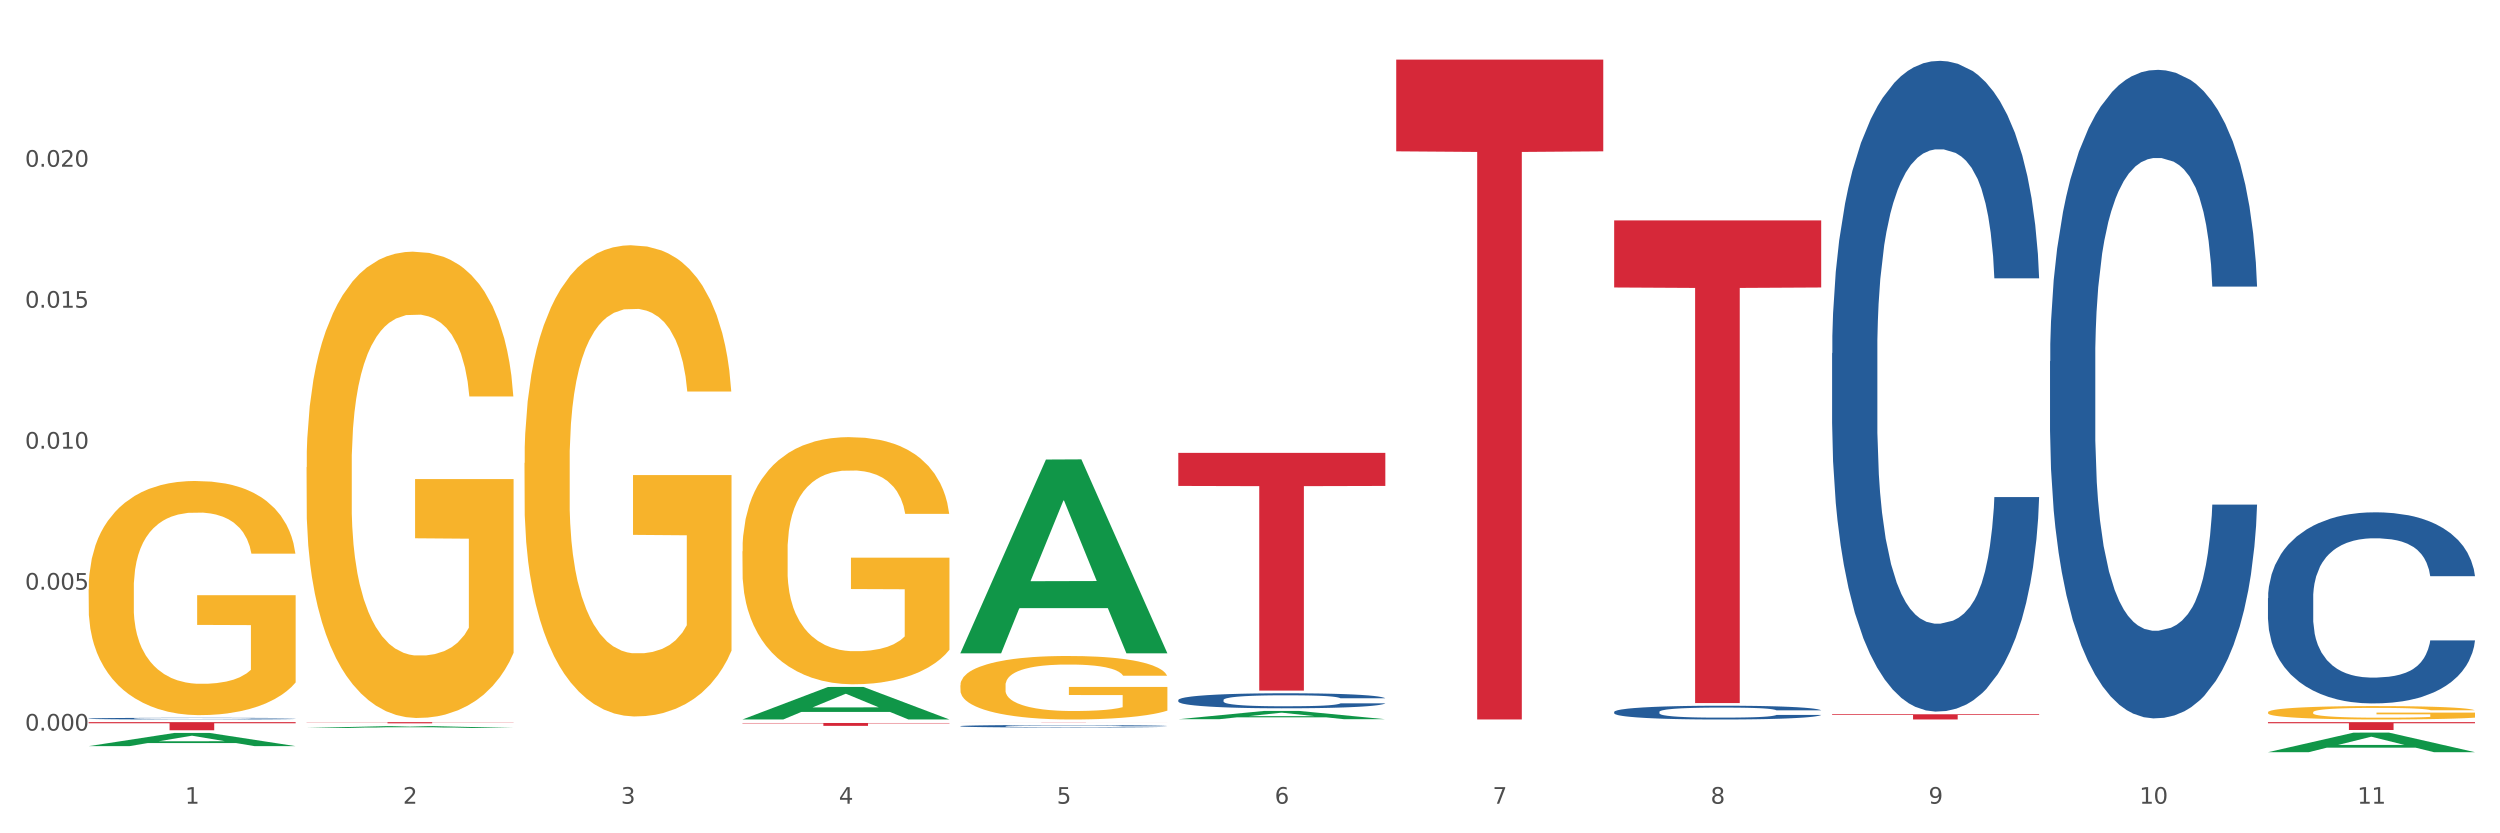
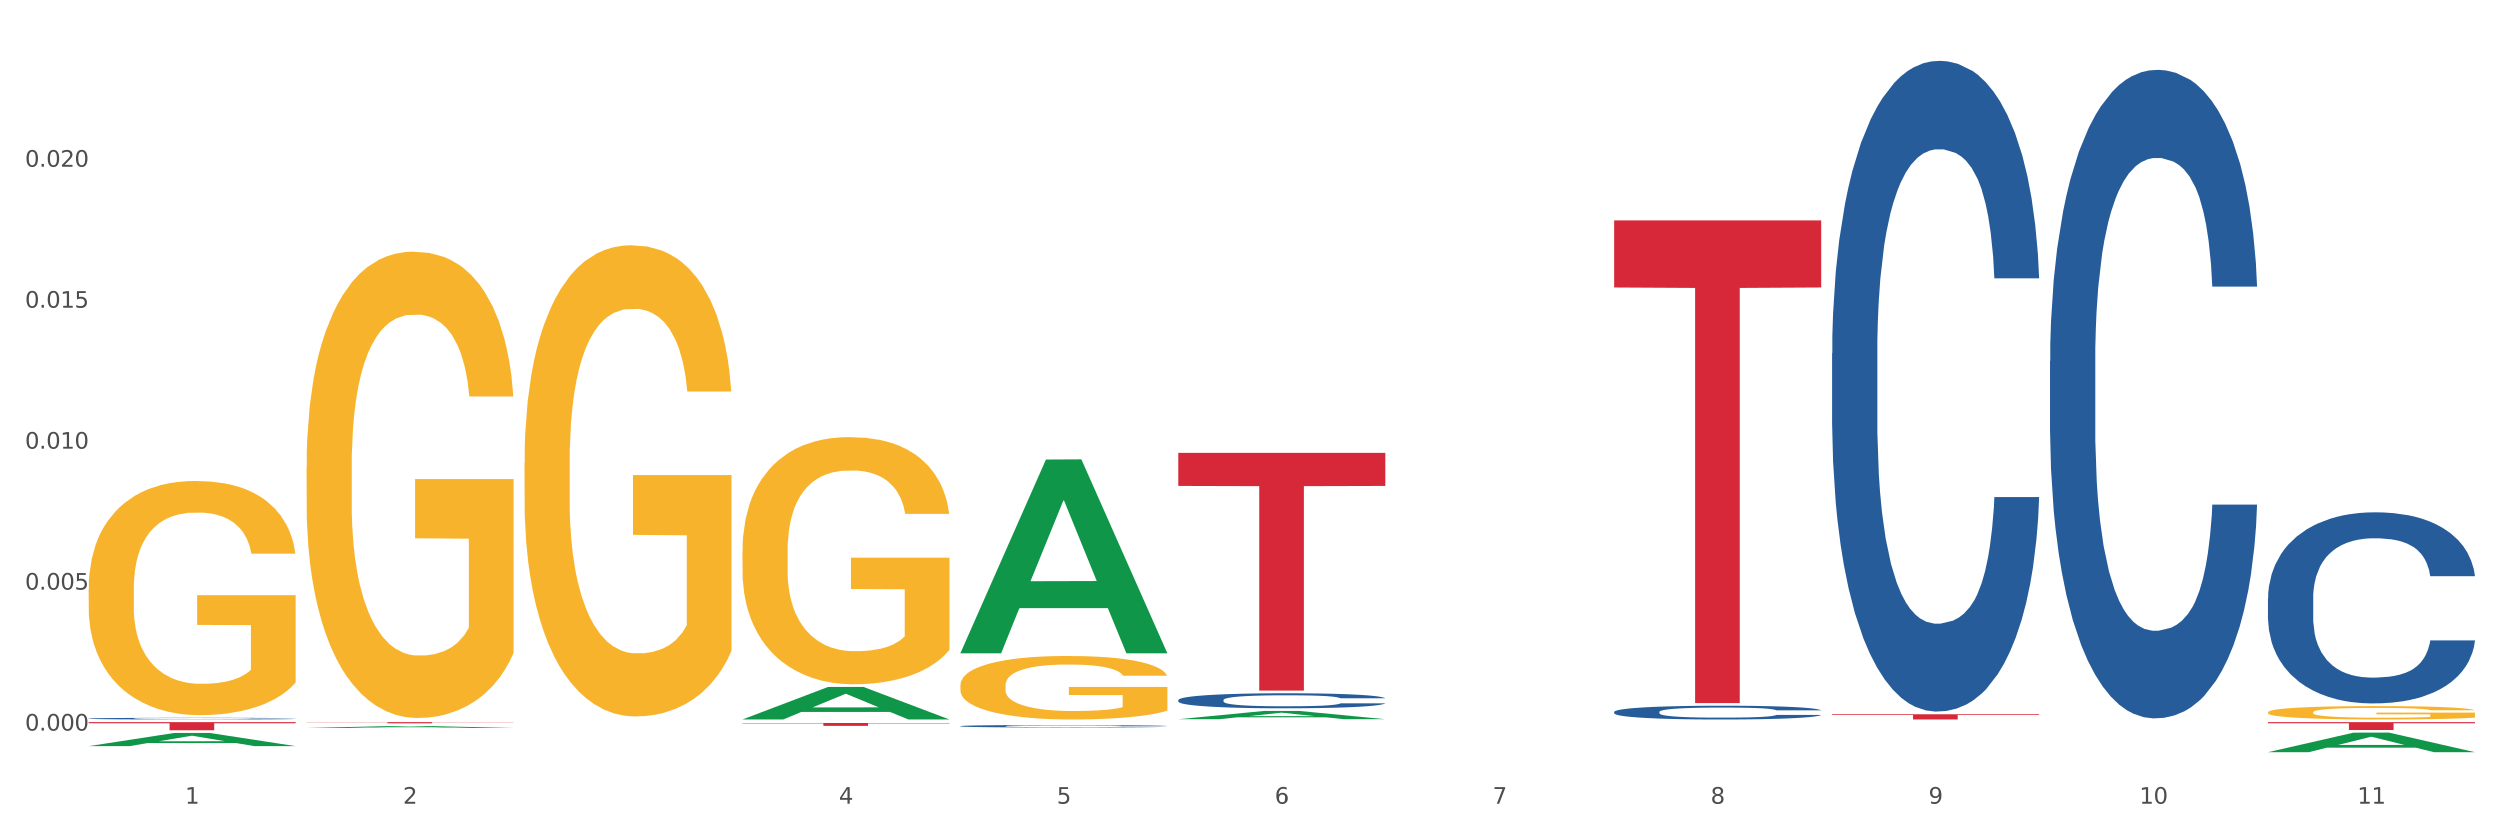
<svg xmlns="http://www.w3.org/2000/svg" xmlns:xlink="http://www.w3.org/1999/xlink" width="1080pt" height="360pt" viewBox="0 0 1080 360" version="1.1">
  <rect x="0" y="0" width="1080" height="360" fill="#333333" stroke="none" />
  <defs>
    <style type="text/css">*{stroke-linejoin: round; stroke-linecap: butt}</style>
  </defs>
  <g id="figure_1">
    <g id="patch_1">
      <path d="M 0 360  L 1080 360  L 1080 0  L 0 0  z " style="fill: #ffffff; stroke: #ffffff; stroke-linejoin: miter" />
    </g>
    <g id="axes_1">
      <g id="matplotlib.axis_1">
        <g id="xtick_1">
          <g id="text_1">
            <g style="fill: #4d4d4d" transform="translate(79.949 347.204) scale(0.096 -0.096)">
              <defs>
                <path id="DejaVuSans-31" d="M 794 531  L 1825 531  L 1825 4091  L 703 3866  L 703 4441  L 1819 4666  L 2450 4666  L 2450 531  L 3481 531  L 3481 0  L 794 0  L 794 531  z " transform="scale(0.016)" />
              </defs>
              <use xlink:href="#DejaVuSans-31" />
            </g>
          </g>
        </g>
        <g id="xtick_2">
          <g id="text_2">
            <g style="fill: #4d4d4d" transform="translate(174.097 347.204) scale(0.096 -0.096)">
              <defs>
                <path id="DejaVuSans-32" d="M 1228 531  L 3431 531  L 3431 0  L 469 0  L 469 531  Q 828 903 1448 1529  Q 2069 2156 2228 2338  Q 2531 2678 2651 2914  Q 2772 3150 2772 3378  Q 2772 3750 2511 3984  Q 2250 4219 1831 4219  Q 1534 4219 1204 4116  Q 875 4013 500 3803  L 500 4441  Q 881 4594 1212 4672  Q 1544 4750 1819 4750  Q 2544 4750 2975 4387  Q 3406 4025 3406 3419  Q 3406 3131 3298 2873  Q 3191 2616 2906 2266  Q 2828 2175 2409 1742  Q 1991 1309 1228 531  z " transform="scale(0.016)" />
              </defs>
              <use xlink:href="#DejaVuSans-32" />
            </g>
          </g>
        </g>
        <g id="xtick_3">
          <g id="text_3">
            <g style="fill: #4d4d4d" transform="translate(268.244 347.204) scale(0.096 -0.096)">
              <defs>
-                 <path id="DejaVuSans-33" d="M 2597 2516  Q 3050 2419 3304 2112  Q 3559 1806 3559 1356  Q 3559 666 3084 287  Q 2609 -91 1734 -91  Q 1441 -91 1130 -33  Q 819 25 488 141  L 488 750  Q 750 597 1062 519  Q 1375 441 1716 441  Q 2309 441 2620 675  Q 2931 909 2931 1356  Q 2931 1769 2642 2001  Q 2353 2234 1838 2234  L 1294 2234  L 1294 2753  L 1863 2753  Q 2328 2753 2575 2939  Q 2822 3125 2822 3475  Q 2822 3834 2567 4026  Q 2313 4219 1838 4219  Q 1578 4219 1281 4162  Q 984 4106 628 3988  L 628 4550  Q 988 4650 1302 4700  Q 1616 4750 1894 4750  Q 2613 4750 3031 4423  Q 3450 4097 3450 3541  Q 3450 3153 3228 2886  Q 3006 2619 2597 2516  z " transform="scale(0.016)" />
-               </defs>
+                 </defs>
              <use xlink:href="#DejaVuSans-33" />
            </g>
          </g>
        </g>
        <g id="xtick_4">
          <g id="text_4">
            <g style="fill: #4d4d4d" transform="translate(362.392 347.204) scale(0.096 -0.096)">
              <defs>
                <path id="DejaVuSans-34" d="M 2419 4116  L 825 1625  L 2419 1625  L 2419 4116  z M 2253 4666  L 3047 4666  L 3047 1625  L 3713 1625  L 3713 1100  L 3047 1100  L 3047 0  L 2419 0  L 2419 1100  L 313 1100  L 313 1709  L 2253 4666  z " transform="scale(0.016)" />
              </defs>
              <use xlink:href="#DejaVuSans-34" />
            </g>
          </g>
        </g>
        <g id="xtick_5">
          <g id="text_5">
            <g style="fill: #4d4d4d" transform="translate(456.54 347.204) scale(0.096 -0.096)">
              <defs>
                <path id="DejaVuSans-35" d="M 691 4666  L 3169 4666  L 3169 4134  L 1269 4134  L 1269 2991  Q 1406 3038 1543 3061  Q 1681 3084 1819 3084  Q 2600 3084 3056 2656  Q 3513 2228 3513 1497  Q 3513 744 3044 326  Q 2575 -91 1722 -91  Q 1428 -91 1123 -41  Q 819 9 494 109  L 494 744  Q 775 591 1075 516  Q 1375 441 1709 441  Q 2250 441 2565 725  Q 2881 1009 2881 1497  Q 2881 1984 2565 2268  Q 2250 2553 1709 2553  Q 1456 2553 1204 2497  Q 953 2441 691 2322  L 691 4666  z " transform="scale(0.016)" />
              </defs>
              <use xlink:href="#DejaVuSans-35" />
            </g>
          </g>
        </g>
        <g id="xtick_6">
          <g id="text_6">
            <g style="fill: #4d4d4d" transform="translate(550.688 347.204) scale(0.096 -0.096)">
              <defs>
-                 <path id="DejaVuSans-36" d="M 2113 2584  Q 1688 2584 1439 2293  Q 1191 2003 1191 1497  Q 1191 994 1439 701  Q 1688 409 2113 409  Q 2538 409 2786 701  Q 3034 994 3034 1497  Q 3034 2003 2786 2293  Q 2538 2584 2113 2584  z M 3366 4563  L 3366 3988  Q 3128 4100 2886 4159  Q 2644 4219 2406 4219  Q 1781 4219 1451 3797  Q 1122 3375 1075 2522  Q 1259 2794 1537 2939  Q 1816 3084 2150 3084  Q 2853 3084 3261 2657  Q 3669 2231 3669 1497  Q 3669 778 3244 343  Q 2819 -91 2113 -91  Q 1303 -91 875 529  Q 447 1150 447 2328  Q 447 3434 972 4092  Q 1497 4750 2381 4750  Q 2619 4750 2861 4703  Q 3103 4656 3366 4563  z " transform="scale(0.016)" />
+                 <path id="DejaVuSans-36" d="M 2113 2584  Q 1688 2584 1439 2293  Q 1191 2003 1191 1497  Q 1191 994 1439 701  Q 1688 409 2113 409  Q 2538 409 2786 701  Q 3034 2003 2786 2293  Q 2538 2584 2113 2584  z M 3366 4563  L 3366 3988  Q 3128 4100 2886 4159  Q 2644 4219 2406 4219  Q 1781 4219 1451 3797  Q 1122 3375 1075 2522  Q 1259 2794 1537 2939  Q 1816 3084 2150 3084  Q 2853 3084 3261 2657  Q 3669 2231 3669 1497  Q 3669 778 3244 343  Q 2819 -91 2113 -91  Q 1303 -91 875 529  Q 447 1150 447 2328  Q 447 3434 972 4092  Q 1497 4750 2381 4750  Q 2619 4750 2861 4703  Q 3103 4656 3366 4563  z " transform="scale(0.016)" />
              </defs>
              <use xlink:href="#DejaVuSans-36" />
            </g>
          </g>
        </g>
        <g id="xtick_7">
          <g id="text_7">
            <g style="fill: #4d4d4d" transform="translate(644.835 347.204) scale(0.096 -0.096)">
              <defs>
                <path id="DejaVuSans-37" d="M 525 4666  L 3525 4666  L 3525 4397  L 1831 0  L 1172 0  L 2766 4134  L 525 4134  L 525 4666  z " transform="scale(0.016)" />
              </defs>
              <use xlink:href="#DejaVuSans-37" />
            </g>
          </g>
        </g>
        <g id="xtick_8">
          <g id="text_8">
            <g style="fill: #4d4d4d" transform="translate(738.983 347.204) scale(0.096 -0.096)">
              <defs>
                <path id="DejaVuSans-38" d="M 2034 2216  Q 1584 2216 1326 1975  Q 1069 1734 1069 1313  Q 1069 891 1326 650  Q 1584 409 2034 409  Q 2484 409 2743 651  Q 3003 894 3003 1313  Q 3003 1734 2745 1975  Q 2488 2216 2034 2216  z M 1403 2484  Q 997 2584 770 2862  Q 544 3141 544 3541  Q 544 4100 942 4425  Q 1341 4750 2034 4750  Q 2731 4750 3128 4425  Q 3525 4100 3525 3541  Q 3525 3141 3298 2862  Q 3072 2584 2669 2484  Q 3125 2378 3379 2068  Q 3634 1759 3634 1313  Q 3634 634 3220 271  Q 2806 -91 2034 -91  Q 1263 -91 848 271  Q 434 634 434 1313  Q 434 1759 690 2068  Q 947 2378 1403 2484  z M 1172 3481  Q 1172 3119 1398 2916  Q 1625 2713 2034 2713  Q 2441 2713 2670 2916  Q 2900 3119 2900 3481  Q 2900 3844 2670 4047  Q 2441 4250 2034 4250  Q 1625 4250 1398 4047  Q 1172 3844 1172 3481  z " transform="scale(0.016)" />
              </defs>
              <use xlink:href="#DejaVuSans-38" />
            </g>
          </g>
        </g>
        <g id="xtick_9">
          <g id="text_9">
            <g style="fill: #4d4d4d" transform="translate(833.131 347.204) scale(0.096 -0.096)">
              <defs>
                <path id="DejaVuSans-39" d="M 703 97  L 703 672  Q 941 559 1184 500  Q 1428 441 1663 441  Q 2288 441 2617 861  Q 2947 1281 2994 2138  Q 2813 1869 2534 1725  Q 2256 1581 1919 1581  Q 1219 1581 811 2004  Q 403 2428 403 3163  Q 403 3881 828 4315  Q 1253 4750 1959 4750  Q 2769 4750 3195 4129  Q 3622 3509 3622 2328  Q 3622 1225 3098 567  Q 2575 -91 1691 -91  Q 1453 -91 1209 -44  Q 966 3 703 97  z M 1959 2075  Q 2384 2075 2632 2365  Q 2881 2656 2881 3163  Q 2881 3666 2632 3958  Q 2384 4250 1959 4250  Q 1534 4250 1286 3958  Q 1038 3666 1038 3163  Q 1038 2656 1286 2365  Q 1534 2075 1959 2075  z " transform="scale(0.016)" />
              </defs>
              <use xlink:href="#DejaVuSans-39" />
            </g>
          </g>
        </g>
        <g id="xtick_10">
          <g id="text_10">
            <g style="fill: #4d4d4d" transform="translate(924.224 347.204) scale(0.096 -0.096)">
              <defs>
                <path id="DejaVuSans-30" d="M 2034 4250  Q 1547 4250 1301 3770  Q 1056 3291 1056 2328  Q 1056 1369 1301 889  Q 1547 409 2034 409  Q 2525 409 2770 889  Q 3016 1369 3016 2328  Q 3016 3291 2770 3770  Q 2525 4250 2034 4250  z M 2034 4750  Q 2819 4750 3233 4129  Q 3647 3509 3647 2328  Q 3647 1150 3233 529  Q 2819 -91 2034 -91  Q 1250 -91 836 529  Q 422 1150 422 2328  Q 422 3509 836 4129  Q 1250 4750 2034 4750  z " transform="scale(0.016)" />
              </defs>
              <use xlink:href="#DejaVuSans-31" />
              <use xlink:href="#DejaVuSans-30" transform="translate(63.623 0)" />
            </g>
          </g>
        </g>
        <g id="xtick_11">
          <g id="text_11">
            <g style="fill: #4d4d4d" transform="translate(1018.372 347.204) scale(0.096 -0.096)">
              <use xlink:href="#DejaVuSans-31" />
              <use xlink:href="#DejaVuSans-31" transform="translate(63.623 0)" />
            </g>
          </g>
        </g>
        <g id="xtick_12" />
        <g id="xtick_13" />
        <g id="xtick_14" />
        <g id="xtick_15" />
        <g id="xtick_16" />
        <g id="xtick_17" />
        <g id="xtick_18" />
        <g id="xtick_19" />
        <g id="xtick_20" />
        <g id="xtick_21" />
      </g>
      <g id="matplotlib.axis_2">
        <g id="ytick_1">
          <g id="text_12">
            <g style="fill: #4d4d4d" transform="translate(10.8 315.615) scale(0.096 -0.096)">
              <defs>
                <path id="DejaVuSans-2e" d="M 684 794  L 1344 794  L 1344 0  L 684 0  L 684 794  z " transform="scale(0.016)" />
              </defs>
              <use xlink:href="#DejaVuSans-30" />
              <use xlink:href="#DejaVuSans-2e" transform="translate(63.623 0)" />
              <use xlink:href="#DejaVuSans-30" transform="translate(95.41 0)" />
              <use xlink:href="#DejaVuSans-30" transform="translate(159.033 0)" />
              <use xlink:href="#DejaVuSans-30" transform="translate(222.656 0)" />
            </g>
          </g>
        </g>
        <g id="ytick_2">
          <g id="text_13">
            <g style="fill: #4d4d4d" transform="translate(10.8 254.719) scale(0.096 -0.096)">
              <use xlink:href="#DejaVuSans-30" />
              <use xlink:href="#DejaVuSans-2e" transform="translate(63.623 0)" />
              <use xlink:href="#DejaVuSans-30" transform="translate(95.41 0)" />
              <use xlink:href="#DejaVuSans-30" transform="translate(159.033 0)" />
              <use xlink:href="#DejaVuSans-35" transform="translate(222.656 0)" />
            </g>
          </g>
        </g>
        <g id="ytick_3">
          <g id="text_14">
            <g style="fill: #4d4d4d" transform="translate(10.8 193.823) scale(0.096 -0.096)">
              <use xlink:href="#DejaVuSans-30" />
              <use xlink:href="#DejaVuSans-2e" transform="translate(63.623 0)" />
              <use xlink:href="#DejaVuSans-30" transform="translate(95.41 0)" />
              <use xlink:href="#DejaVuSans-31" transform="translate(159.033 0)" />
              <use xlink:href="#DejaVuSans-30" transform="translate(222.656 0)" />
            </g>
          </g>
        </g>
        <g id="ytick_4">
          <g id="text_15">
            <g style="fill: #4d4d4d" transform="translate(10.8 132.927) scale(0.096 -0.096)">
              <use xlink:href="#DejaVuSans-30" />
              <use xlink:href="#DejaVuSans-2e" transform="translate(63.623 0)" />
              <use xlink:href="#DejaVuSans-30" transform="translate(95.41 0)" />
              <use xlink:href="#DejaVuSans-31" transform="translate(159.033 0)" />
              <use xlink:href="#DejaVuSans-35" transform="translate(222.656 0)" />
            </g>
          </g>
        </g>
        <g id="ytick_5">
          <g id="text_16">
            <g style="fill: #4d4d4d" transform="translate(10.8 72.031) scale(0.096 -0.096)">
              <use xlink:href="#DejaVuSans-30" />
              <use xlink:href="#DejaVuSans-2e" transform="translate(63.623 0)" />
              <use xlink:href="#DejaVuSans-30" transform="translate(95.41 0)" />
              <use xlink:href="#DejaVuSans-32" transform="translate(159.033 0)" />
              <use xlink:href="#DejaVuSans-30" transform="translate(222.656 0)" />
            </g>
          </g>
        </g>
        <g id="ytick_6" />
        <g id="ytick_7" />
        <g id="ytick_8" />
        <g id="ytick_9" />
        <g id="ytick_10" />
      </g>
      <g id="PolyCollection_1">
        <path d="M 38.283 322.326  L 38.375 322.321  L 75.258 316.638  L 90.564 316.633  L 127.723 322.337  L 110.02 322.337  L 101.998 321.009  L 63.916 321.009  L 63.64 321.03  L 55.894 322.337  L 38.283 322.337  L 38.283 322.326  L 68.711 320.216  L 97.203 320.211  L 83.095 317.849  L 82.911 317.838  L 82.727 317.854  L 68.619 320.211  L 68.711 320.216  L 38.283 322.326  z " clip-path="url(#pad1d354431)" style="fill: #109648" />
        <path d="M 509.021 302.408  L 509.127 302.402  L 509.127 302.236  L 509.444 302.01  L 510.607 301.595  L 512.087 301.28  L 514.625 300.912  L 515.999 300.758  L 517.796 300.586  L 521.496 300.307  L 525.725 300.07  L 528.686 299.939  L 530.906 299.856  L 535.875 299.708  L 538.729 299.643  L 541.689 299.589  L 544.227 299.554  L 548.455 299.512  L 551.839 299.494  L 555.75 299.488  L 559.028 299.494  L 563.362 299.518  L 569.705 299.589  L 572.137 299.631  L 575.414 299.702  L 578.797 299.797  L 581.546 299.892  L 584.718 300.028  L 587.995 300.206  L 591.167 300.432  L 593.387 300.64  L 595.184 300.859  L 596.77 301.126  L 597.933 301.417  L 598.462 301.66  L 579.115 301.66  L 578.586 301.441  L 577.529 301.203  L 576.472 301.043  L 575.309 300.912  L 573.511 300.764  L 571.926 300.669  L 569.283 300.556  L 566.851 300.485  L 564.842 300.444  L 562.411 300.408  L 557.23 300.373  L 553.53 300.373  L 551.204 300.384  L 548.35 300.414  L 545.918 300.456  L 543.064 300.527  L 540.843 300.604  L 538.623 300.705  L 537.355 300.776  L 535.452 300.907  L 534.183 301.013  L 532.492 301.197  L 531.54 301.328  L 529.848 301.666  L 529.108 301.915  L 528.791 302.087  L 528.58 302.277  L 528.58 303.203  L 529.214 303.618  L 529.743 303.796  L 530.589 303.998  L 532.174 304.259  L 534.5 304.514  L 536.932 304.698  L 538.941 304.811  L 540.843 304.894  L 542.746 304.959  L 545.072 305.018  L 546.975 305.054  L 549.83 305.09  L 553.213 305.107  L 555.856 305.107  L 561.248 305.078  L 563.679 305.048  L 566.005 305.007  L 568.542 304.941  L 570.551 304.87  L 571.714 304.817  L 573.617 304.704  L 575.097 304.585  L 576.366 304.449  L 577.212 304.33  L 578.163 304.152  L 578.903 303.95  L 579.115 303.844  L 598.462 303.844  L 598.039 304.057  L 597.299 304.265  L 595.819 304.544  L 594.656 304.704  L 592.858 304.9  L 590.955 305.066  L 588.312 305.25  L 585.881 305.386  L 583.343 305.505  L 580.595 305.612  L 575.626 305.76  L 573.829 305.802  L 570.023 305.873  L 567.062 305.914  L 562.728 305.956  L 558.288 305.98  L 553.636 305.986  L 549.513 305.974  L 544.967 305.938  L 542.112 305.903  L 538.941 305.849  L 535.24 305.766  L 531.751 305.665  L 528.474 305.547  L 525.408 305.41  L 522.554 305.256  L 518.853 305.001  L 516.105 304.751  L 514.096 304.52  L 512.722 304.324  L 511.347 304.075  L 510.607 303.903  L 509.444 303.488  L 509.021 303.102  L 509.021 302.408  z " clip-path="url(#pad1d354431)" style="fill: #255c99" />
        <path d="M 697.317 307.543  L 697.422 307.537  L 697.422 307.385  L 697.74 307.178  L 698.903 306.798  L 700.383 306.509  L 702.92 306.172  L 704.294 306.03  L 706.092 305.873  L 709.792 305.617  L 714.021 305.399  L 716.981 305.28  L 719.201 305.204  L 724.17 305.068  L 727.024 305.008  L 729.985 304.959  L 732.522 304.926  L 736.751 304.888  L 740.134 304.872  L 744.046 304.866  L 747.323 304.872  L 751.657 304.893  L 758.001 304.959  L 760.432 304.997  L 763.71 305.062  L 767.093 305.149  L 769.842 305.236  L 773.013 305.361  L 776.291 305.525  L 779.462 305.731  L 781.682 305.922  L 783.48 306.123  L 785.065 306.368  L 786.228 306.634  L 786.757 306.857  L 767.41 306.857  L 766.881 306.656  L 765.824 306.438  L 764.767 306.292  L 763.604 306.172  L 761.807 306.036  L 760.221 305.949  L 757.578 305.845  L 755.146 305.78  L 753.138 305.742  L 750.706 305.709  L 745.526 305.677  L 741.825 305.677  L 739.5 305.688  L 736.645 305.715  L 734.213 305.753  L 731.359 305.818  L 729.139 305.889  L 726.919 305.981  L 725.65 306.047  L 723.747 306.166  L 722.478 306.264  L 720.787 306.433  L 719.835 306.553  L 718.144 306.863  L 717.404 307.091  L 717.087 307.249  L 716.875 307.423  L 716.875 308.272  L 717.509 308.653  L 718.038 308.816  L 718.884 309.001  L 720.47 309.24  L 722.796 309.474  L 725.227 309.643  L 727.236 309.746  L 729.139 309.822  L 731.042 309.882  L 733.368 309.936  L 735.271 309.969  L 738.125 310.002  L 741.508 310.018  L 744.151 310.018  L 749.543 309.991  L 751.975 309.964  L 754.301 309.926  L 756.838 309.866  L 758.847 309.8  L 760.009 309.752  L 761.912 309.648  L 763.393 309.539  L 764.661 309.414  L 765.507 309.305  L 766.458 309.142  L 767.199 308.957  L 767.41 308.859  L 786.757 308.859  L 786.334 309.055  L 785.594 309.246  L 784.114 309.501  L 782.951 309.648  L 781.154 309.828  L 779.251 309.98  L 776.608 310.149  L 774.176 310.274  L 771.639 310.383  L 768.89 310.481  L 763.921 310.617  L 762.124 310.655  L 758.318 310.72  L 755.358 310.758  L 751.023 310.796  L 746.583 310.818  L 741.931 310.823  L 737.808 310.812  L 733.262 310.78  L 730.407 310.747  L 727.236 310.698  L 723.536 310.622  L 720.047 310.529  L 716.769 310.421  L 713.704 310.296  L 710.849 310.154  L 707.149 309.92  L 704.4 309.692  L 702.391 309.48  L 701.017 309.3  L 699.643 309.072  L 698.903 308.914  L 697.74 308.533  L 697.317 308.179  L 697.317 307.543  z " clip-path="url(#pad1d354431)" style="fill: #255c99" />
        <path d="M 791.464 152.596  L 791.57 152.339  L 791.57 145.151  L 791.887 135.394  L 793.05 117.423  L 794.53 103.815  L 797.068 87.897  L 798.442 81.222  L 800.239 73.777  L 803.939 61.71  L 808.168 51.44  L 811.129 45.792  L 813.349 42.198  L 818.318 35.779  L 821.172 32.955  L 824.132 30.644  L 826.67 29.104  L 830.898 27.307  L 834.282 26.537  L 838.193 26.28  L 841.471 26.537  L 845.805 27.564  L 852.148 30.644  L 854.58 32.442  L 857.857 35.522  L 861.24 39.63  L 863.989 43.738  L 867.161 49.643  L 870.438 57.345  L 873.61 67.102  L 875.83 76.087  L 877.627 85.587  L 879.213 97.14  L 880.376 109.72  L 880.905 120.247  L 861.558 120.247  L 861.029 110.747  L 859.972 100.478  L 858.915 93.546  L 857.752 87.897  L 855.954 81.479  L 854.369 77.371  L 851.726 72.493  L 849.294 69.412  L 847.285 67.615  L 844.854 66.075  L 839.673 64.534  L 835.973 64.534  L 833.647 65.048  L 830.793 66.331  L 828.361 68.128  L 825.507 71.209  L 823.287 74.547  L 821.066 78.912  L 819.798 81.992  L 817.895 87.641  L 816.626 92.262  L 814.935 100.221  L 813.983 105.869  L 812.291 120.503  L 811.551 131.287  L 811.234 138.732  L 811.023 146.948  L 811.023 186.999  L 811.657 204.971  L 812.186 212.673  L 813.032 221.402  L 814.617 232.699  L 816.943 243.739  L 819.375 251.698  L 821.384 256.576  L 823.287 260.17  L 825.189 262.994  L 827.515 265.562  L 829.418 267.102  L 832.273 268.643  L 835.656 269.413  L 838.299 269.413  L 843.691 268.129  L 846.122 266.845  L 848.448 265.048  L 850.986 262.224  L 852.994 259.143  L 854.157 256.833  L 856.06 251.954  L 857.54 246.82  L 858.809 240.915  L 859.655 235.78  L 860.606 228.078  L 861.346 219.348  L 861.558 214.727  L 880.905 214.727  L 880.482 223.97  L 879.742 232.956  L 878.262 245.023  L 877.099 251.954  L 875.301 260.427  L 873.398 267.616  L 870.755 275.575  L 868.324 281.48  L 865.787 286.614  L 863.038 291.236  L 858.069 297.654  L 856.272 299.451  L 852.466 302.532  L 849.505 304.33  L 845.171 306.127  L 840.731 307.154  L 836.079 307.41  L 831.956 306.897  L 827.41 305.356  L 824.555 303.816  L 821.384 301.505  L 817.683 297.911  L 814.194 293.546  L 810.917 288.412  L 807.851 282.507  L 804.997 275.831  L 801.296 264.792  L 798.548 254.008  L 796.539 243.996  L 795.165 235.523  L 793.79 224.74  L 793.05 217.295  L 791.887 199.323  L 791.464 182.635  L 791.464 152.596  z " clip-path="url(#pad1d354431)" style="fill: #255c99" />
        <path d="M 885.612 156.058  L 885.718 155.802  L 885.718 148.637  L 886.035 138.914  L 887.198 121.003  L 888.678 107.442  L 891.215 91.578  L 892.59 84.926  L 894.387 77.506  L 898.087 65.48  L 902.316 55.245  L 905.276 49.616  L 907.496 46.033  L 912.465 39.637  L 915.32 36.822  L 918.28 34.519  L 920.817 32.984  L 925.046 31.193  L 928.429 30.425  L 932.341 30.17  L 935.618 30.425  L 939.953 31.449  L 946.296 34.519  L 948.728 36.31  L 952.005 39.381  L 955.388 43.475  L 958.137 47.569  L 961.309 53.454  L 964.586 61.13  L 967.758 70.853  L 969.978 79.808  L 971.775 89.276  L 973.361 100.79  L 974.524 113.327  L 975.052 123.818  L 955.705 123.818  L 955.177 114.351  L 954.119 104.116  L 953.062 97.208  L 951.899 91.578  L 950.102 85.182  L 948.516 81.088  L 945.873 76.226  L 943.442 73.156  L 941.433 71.365  L 939.001 69.829  L 933.821 68.294  L 930.121 68.294  L 927.795 68.806  L 924.94 70.085  L 922.509 71.876  L 919.654 74.947  L 917.434 78.273  L 915.214 82.623  L 913.945 85.693  L 912.042 91.323  L 910.774 95.928  L 909.082 103.86  L 908.131 109.489  L 906.439 124.074  L 905.699 134.82  L 905.382 142.241  L 905.17 150.429  L 905.17 190.344  L 905.805 208.255  L 906.333 215.931  L 907.179 224.631  L 908.765 235.889  L 911.091 246.892  L 913.522 254.824  L 915.531 259.685  L 917.434 263.267  L 919.337 266.082  L 921.663 268.641  L 923.566 270.176  L 926.42 271.711  L 929.804 272.479  L 932.447 272.479  L 937.838 271.199  L 940.27 269.92  L 942.596 268.129  L 945.133 265.314  L 947.142 262.244  L 948.305 259.941  L 950.208 255.08  L 951.688 249.962  L 952.957 244.077  L 953.802 238.96  L 954.754 231.284  L 955.494 222.584  L 955.705 217.978  L 975.052 217.978  L 974.629 227.19  L 973.889 236.145  L 972.409 248.171  L 971.246 255.08  L 969.449 263.523  L 967.546 270.688  L 964.903 278.62  L 962.471 284.505  L 959.934 289.622  L 957.185 294.228  L 952.217 300.624  L 950.419 302.416  L 946.613 305.486  L 943.653 307.277  L 939.319 309.068  L 934.878 310.092  L 930.226 310.348  L 926.103 309.836  L 921.557 308.301  L 918.703 306.765  L 915.531 304.462  L 911.831 300.88  L 908.342 296.531  L 905.065 291.413  L 901.999 285.528  L 899.144 278.875  L 895.444 267.873  L 892.695 257.126  L 890.687 247.148  L 889.312 238.704  L 887.938 227.957  L 887.198 220.537  L 886.035 202.626  L 885.612 185.995  L 885.612 156.058  z " clip-path="url(#pad1d354431)" style="fill: #255c99" />
        <path d="M 979.76 258.415  L 979.865 258.34  L 979.865 256.228  L 980.183 253.363  L 981.346 248.085  L 982.826 244.088  L 985.363 239.413  L 986.737 237.452  L 988.535 235.266  L 992.235 231.721  L 996.464 228.705  L 999.424 227.046  L 1001.644 225.991  L 1006.613 224.105  L 1009.467 223.276  L 1012.428 222.597  L 1014.965 222.145  L 1019.194 221.617  L 1022.577 221.391  L 1026.489 221.315  L 1029.766 221.391  L 1034.101 221.692  L 1040.444 222.597  L 1042.875 223.125  L 1046.153 224.03  L 1049.536 225.237  L 1052.285 226.443  L 1055.456 228.177  L 1058.734 230.44  L 1061.905 233.305  L 1064.125 235.944  L 1065.923 238.734  L 1067.508 242.128  L 1068.671 245.822  L 1069.2 248.914  L 1049.853 248.914  L 1049.324 246.124  L 1048.267 243.108  L 1047.21 241.072  L 1046.047 239.413  L 1044.25 237.528  L 1042.664 236.321  L 1040.021 234.889  L 1037.589 233.984  L 1035.581 233.456  L 1033.149 233.003  L 1027.969 232.551  L 1024.268 232.551  L 1021.943 232.702  L 1019.088 233.079  L 1016.656 233.607  L 1013.802 234.511  L 1011.582 235.492  L 1009.362 236.774  L 1008.093 237.679  L 1006.19 239.337  L 1004.921 240.695  L 1003.23 243.032  L 1002.278 244.691  L 1000.587 248.989  L 999.847 252.157  L 999.53 254.343  L 999.318 256.756  L 999.318 268.52  L 999.952 273.798  L 1000.481 276.06  L 1001.327 278.624  L 1002.913 281.942  L 1005.239 285.185  L 1007.67 287.522  L 1009.679 288.955  L 1011.582 290.011  L 1013.485 290.84  L 1015.811 291.594  L 1017.714 292.046  L 1020.568 292.499  L 1023.951 292.725  L 1026.594 292.725  L 1031.986 292.348  L 1034.418 291.971  L 1036.744 291.443  L 1039.281 290.614  L 1041.29 289.709  L 1042.452 289.03  L 1044.355 287.598  L 1045.836 286.089  L 1047.104 284.355  L 1047.95 282.847  L 1048.901 280.585  L 1049.642 278.021  L 1049.853 276.664  L 1069.2 276.664  L 1068.777 279.378  L 1068.037 282.017  L 1066.557 285.562  L 1065.394 287.598  L 1063.597 290.086  L 1061.694 292.197  L 1059.051 294.535  L 1056.619 296.269  L 1054.082 297.777  L 1051.333 299.135  L 1046.364 301.02  L 1044.567 301.548  L 1040.761 302.453  L 1037.801 302.98  L 1033.466 303.508  L 1029.026 303.81  L 1024.374 303.885  L 1020.251 303.734  L 1015.705 303.282  L 1012.851 302.83  L 1009.679 302.151  L 1005.979 301.095  L 1002.49 299.813  L 999.212 298.305  L 996.147 296.571  L 993.292 294.61  L 989.592 291.368  L 986.843 288.201  L 984.834 285.26  L 983.46 282.772  L 982.086 279.604  L 981.346 277.418  L 980.183 272.139  L 979.76 267.238  L 979.76 258.415  z " clip-path="url(#pad1d354431)" style="fill: #255c99" />
        <path d="M 38.283 254.529  L 38.389 254.436  L 38.389 251.11  L 38.6 248.246  L 39.656 241.317  L 41.24 235.589  L 42.401 232.541  L 43.563 230.046  L 44.936 227.552  L 46.625 224.965  L 49.687 221.177  L 51.588 219.237  L 53.911 217.204  L 58.135 214.248  L 61.197 212.585  L 64.365 211.199  L 69.54 209.536  L 72.919 208.797  L 76.509 208.243  L 80.838 207.873  L 84.112 207.781  L 91.292 208.058  L 97.417 208.889  L 100.374 209.536  L 104.175 210.645  L 106.182 211.384  L 109.455 212.862  L 112.834 214.802  L 115.157 216.465  L 118.642 219.606  L 121.282 222.747  L 123.711 226.628  L 124.978 229.307  L 125.928 231.801  L 126.773 234.665  L 127.618 239.192  L 108.61 239.192  L 107.871 235.959  L 106.71 232.91  L 105.02 229.954  L 103.542 228.106  L 101.007 225.796  L 98.684 224.318  L 96.256 223.209  L 93.299 222.285  L 90.976 221.824  L 87.702 221.454  L 81.261 221.546  L 76.931 222.285  L 73.975 223.209  L 72.074 224.041  L 70.384 224.965  L 68.484 226.258  L 66.266 228.198  L 64.682 229.954  L 63.098 232.171  L 61.831 234.388  L 60.669 236.975  L 59.719 239.747  L 58.98 242.611  L 58.346 246.122  L 57.818 251.942  L 57.818 264.599  L 58.03 267.463  L 58.558 271.251  L 59.191 274.115  L 60.247 277.533  L 61.197 279.843  L 62.993 283.169  L 64.999 285.941  L 66.583 287.696  L 68.167 289.174  L 70.912 291.207  L 73.975 292.87  L 76.615 293.886  L 80.205 294.81  L 82.634 295.179  L 84.745 295.364  L 89.92 295.364  L 93.616 295.087  L 97.734 294.44  L 100.902 293.609  L 103.542 292.593  L 106.498 290.93  L 108.399 289.359  L 108.399 270.05  L 85.168 269.958  L 85.168 257.116  L 127.723 257.116  L 127.723 294.81  L 125.928 296.75  L 123.922 298.505  L 121.81 300.076  L 118.642 302.016  L 114.841 303.864  L 111.461 305.157  L 107.871 306.266  L 103.647 307.282  L 98.156 308.206  L 94.777 308.576  L 90.553 308.853  L 85.59 308.945  L 81.261 308.76  L 77.037 308.299  L 72.602 307.467  L 68.272 306.266  L 64.999 305.065  L 61.725 303.587  L 58.241 301.647  L 55.495 299.799  L 53.383 298.136  L 51.06 296.011  L 48.526 293.239  L 46.625 290.745  L 44.936 288.158  L 43.14 284.832  L 41.873 281.968  L 40.606 278.365  L 39.867 275.686  L 39.022 271.528  L 38.389 265.708  L 38.283 254.529  z " clip-path="url(#pad1d354431)" style="fill: #f7b32b" />
        <path d="M 979.76 311.968  L 1069.2 311.968  L 1069.2 312.438  L 1034.017 312.441  L 1034.017 315.347  L 1014.73 315.347  L 1014.73 312.441  L 979.76 312.438  L 979.76 311.971  L 979.76 311.968  z " clip-path="url(#pad1d354431)" style="fill: #d62839" />
        <path d="M 414.874 313.68  L 414.979 313.679  L 414.979 313.651  L 415.297 313.613  L 416.46 313.542  L 417.94 313.489  L 420.477 313.427  L 421.851 313.401  L 423.649 313.372  L 427.349 313.325  L 431.578 313.285  L 434.538 313.263  L 436.758 313.249  L 441.727 313.224  L 444.581 313.213  L 447.542 313.204  L 450.079 313.198  L 454.308 313.191  L 457.691 313.188  L 461.603 313.187  L 464.88 313.188  L 469.214 313.192  L 475.558 313.204  L 477.989 313.211  L 481.267 313.223  L 484.65 313.239  L 487.399 313.255  L 490.57 313.278  L 493.848 313.308  L 497.019 313.346  L 499.239 313.381  L 501.037 313.418  L 502.622 313.463  L 503.785 313.512  L 504.314 313.554  L 484.967 313.554  L 484.438 313.516  L 483.381 313.476  L 482.324 313.449  L 481.161 313.427  L 479.364 313.402  L 477.778 313.386  L 475.135 313.367  L 472.703 313.355  L 470.695 313.348  L 468.263 313.342  L 463.083 313.336  L 459.382 313.336  L 457.057 313.338  L 454.202 313.343  L 451.77 313.35  L 448.916 313.362  L 446.696 313.375  L 444.476 313.392  L 443.207 313.404  L 441.304 313.426  L 440.035 313.444  L 438.344 313.475  L 437.392 313.497  L 435.701 313.555  L 434.961 313.597  L 434.644 313.626  L 434.432 313.658  L 434.432 313.814  L 435.066 313.884  L 435.595 313.914  L 436.441 313.948  L 438.027 313.992  L 440.353 314.035  L 442.784 314.067  L 444.793 314.086  L 446.696 314.1  L 448.599 314.111  L 450.925 314.121  L 452.828 314.127  L 455.682 314.133  L 459.065 314.136  L 461.708 314.136  L 467.1 314.131  L 469.532 314.126  L 471.858 314.119  L 474.395 314.108  L 476.404 314.096  L 477.566 314.087  L 479.469 314.068  L 480.95 314.047  L 482.218 314.024  L 483.064 314.004  L 484.015 313.974  L 484.756 313.94  L 484.967 313.922  L 504.314 313.922  L 503.891 313.958  L 503.151 313.993  L 501.671 314.04  L 500.508 314.068  L 498.711 314.101  L 496.808 314.129  L 494.165 314.16  L 491.733 314.183  L 489.196 314.203  L 486.447 314.221  L 481.478 314.246  L 479.681 314.253  L 475.875 314.265  L 472.915 314.272  L 468.58 314.279  L 464.14 314.283  L 459.488 314.284  L 455.365 314.282  L 450.819 314.276  L 447.964 314.27  L 444.793 314.261  L 441.093 314.247  L 437.604 314.23  L 434.326 314.21  L 431.26 314.187  L 428.406 314.161  L 424.706 314.118  L 421.957 314.076  L 419.948 314.036  L 418.574 314.003  L 417.2 313.961  L 416.46 313.932  L 415.297 313.862  L 414.874 313.797  L 414.874 313.68  z " clip-path="url(#pad1d354431)" style="fill: #255c99" />
        <path d="M 697.317 95.216  L 786.757 95.216  L 786.757 124.192  L 751.574 124.387  L 751.574 303.721  L 732.287 303.721  L 732.287 124.387  L 697.317 124.192  L 697.317 95.412  L 697.317 95.216  z " clip-path="url(#pad1d354431)" style="fill: #d62839" />
-         <path d="M 603.169 25.759  L 692.609 25.759  L 692.609 65.374  L 657.427 65.642  L 657.427 310.823  L 638.14 310.823  L 638.14 65.642  L 603.169 65.374  L 603.169 26.027  L 603.169 25.759  z " clip-path="url(#pad1d354431)" style="fill: #d62839" />
        <path d="M 509.021 195.651  L 598.462 195.651  L 598.462 209.922  L 563.279 210.018  L 563.279 298.344  L 543.992 298.344  L 543.992 210.018  L 509.021 209.922  L 509.021 195.748  L 509.021 195.651  z " clip-path="url(#pad1d354431)" style="fill: #d62839" />
-         <path d="M 414.874 311.968  L 504.314 311.968  L 504.314 311.978  L 469.131 311.978  L 469.131 312.042  L 449.844 312.042  L 449.844 311.978  L 414.874 311.978  L 414.874 311.968  L 414.874 311.968  z " clip-path="url(#pad1d354431)" style="fill: #d62839" />
        <path d="M 320.726 312.331  L 410.166 312.331  L 410.166 312.504  L 374.984 312.505  L 374.984 313.577  L 355.697 313.577  L 355.697 312.505  L 320.726 312.504  L 320.726 312.332  L 320.726 312.331  z " clip-path="url(#pad1d354431)" style="fill: #d62839" />
        <path d="M 132.431 311.968  L 221.871 311.968  L 221.871 312.039  L 186.688 312.04  L 186.688 312.481  L 167.401 312.481  L 167.401 312.04  L 132.431 312.039  L 132.431 311.969  L 132.431 311.968  z " clip-path="url(#pad1d354431)" style="fill: #d62839" />
        <path d="M 38.283 311.968  L 127.723 311.968  L 127.723 312.457  L 92.541 312.461  L 92.541 315.488  L 73.254 315.488  L 73.254 312.461  L 38.283 312.457  L 38.283 311.971  L 38.283 311.968  z " clip-path="url(#pad1d354431)" style="fill: #d62839" />
        <path d="M 791.464 308.555  L 880.905 308.555  L 880.905 308.87  L 845.722 308.873  L 845.722 310.823  L 826.435 310.823  L 826.435 308.873  L 791.464 308.87  L 791.464 308.557  L 791.464 308.555  z " clip-path="url(#pad1d354431)" style="fill: #d62839" />
        <path d="M 38.283 310.42  L 38.389 310.419  L 38.389 310.4  L 38.706 310.375  L 39.869 310.328  L 41.349 310.292  L 43.886 310.251  L 45.261 310.233  L 47.058 310.214  L 50.758 310.182  L 54.987 310.156  L 57.947 310.141  L 60.167 310.132  L 65.136 310.115  L 67.991 310.107  L 70.951 310.101  L 73.488 310.097  L 77.717 310.093  L 81.1 310.091  L 85.012 310.09  L 88.289 310.091  L 92.624 310.093  L 98.967 310.101  L 101.399 310.106  L 104.676 310.114  L 108.059 310.125  L 110.808 310.136  L 113.98 310.151  L 117.257 310.171  L 120.429 310.197  L 122.649 310.22  L 124.446 310.245  L 126.032 310.275  L 127.195 310.308  L 127.723 310.335  L 108.376 310.335  L 107.848 310.31  L 106.79 310.284  L 105.733 310.266  L 104.57 310.251  L 102.773 310.234  L 101.187 310.223  L 98.544 310.211  L 96.113 310.203  L 94.104 310.198  L 91.672 310.194  L 86.492 310.19  L 82.792 310.19  L 80.466 310.191  L 77.611 310.195  L 75.18 310.199  L 72.325 310.207  L 70.105 310.216  L 67.885 310.227  L 66.616 310.235  L 64.713 310.25  L 63.445 310.262  L 61.753 310.283  L 60.802 310.298  L 59.11 310.336  L 58.37 310.364  L 58.053 310.383  L 57.841 310.405  L 57.841 310.509  L 58.476 310.556  L 59.004 310.576  L 59.85 310.599  L 61.436 310.628  L 63.762 310.657  L 66.193 310.678  L 68.202 310.691  L 70.105 310.7  L 72.008 310.707  L 74.334 310.714  L 76.237 310.718  L 79.091 310.722  L 82.475 310.724  L 85.118 310.724  L 90.509 310.721  L 92.941 310.717  L 95.267 310.713  L 97.804 310.705  L 99.813 310.697  L 100.976 310.691  L 102.879 310.679  L 104.359 310.665  L 105.628 310.65  L 106.473 310.636  L 107.425 310.616  L 108.165 310.594  L 108.376 310.582  L 127.723 310.582  L 127.3 310.606  L 126.56 310.629  L 125.08 310.661  L 123.917 310.679  L 122.12 310.701  L 120.217 310.719  L 117.574 310.74  L 115.142 310.756  L 112.605 310.769  L 109.856 310.781  L 104.887 310.798  L 103.09 310.802  L 99.284 310.811  L 96.324 310.815  L 91.989 310.82  L 87.549 310.823  L 82.897 310.823  L 78.774 310.822  L 74.228 310.818  L 71.374 310.814  L 68.202 310.808  L 64.502 310.798  L 61.013 310.787  L 57.736 310.774  L 54.67 310.758  L 51.815 310.741  L 48.115 310.712  L 45.366 310.684  L 43.358 310.658  L 41.983 310.636  L 40.609 310.608  L 39.869 310.588  L 38.706 310.541  L 38.283 310.498  L 38.283 310.42  z " clip-path="url(#pad1d354431)" style="fill: #255c99" />
        <path d="M 979.76 324.934  L 979.852 324.926  L 1016.735 316.499  L 1032.041 316.491  L 1069.2 324.95  L 1051.496 324.95  L 1043.474 322.98  L 1005.393 322.98  L 1005.116 323.012  L 997.371 324.95  L 979.76 324.95  L 979.76 324.934  L 1010.188 321.805  L 1038.68 321.797  L 1024.572 318.294  L 1024.388 318.278  L 1024.203 318.302  L 1010.096 321.797  L 1010.188 321.805  L 979.76 324.934  z " clip-path="url(#pad1d354431)" style="fill: #109648" />
        <path d="M 132.431 201.81  L 132.536 201.626  L 132.536 195.002  L 132.747 189.299  L 133.803 175.5  L 135.387 164.092  L 136.549 158.021  L 137.71 153.053  L 139.083 148.086  L 140.773 142.934  L 143.835 135.39  L 145.736 131.527  L 148.059 127.479  L 152.283 121.591  L 155.345 118.28  L 158.513 115.52  L 163.687 112.208  L 167.066 110.736  L 170.657 109.632  L 174.986 108.896  L 178.26 108.712  L 185.44 109.264  L 191.565 110.92  L 194.521 112.208  L 198.323 114.416  L 200.329 115.888  L 203.603 118.832  L 206.982 122.695  L 209.305 126.007  L 212.79 132.263  L 215.43 138.518  L 217.858 146.246  L 219.125 151.581  L 220.076 156.549  L 220.921 162.253  L 221.765 171.268  L 202.758 171.268  L 202.019 164.828  L 200.857 158.757  L 199.168 152.869  L 197.689 149.189  L 195.155 144.59  L 192.832 141.646  L 190.403 139.438  L 187.446 137.598  L 185.123 136.678  L 181.85 135.942  L 175.408 136.126  L 171.079 137.598  L 168.122 139.438  L 166.222 141.094  L 164.532 142.934  L 162.631 145.51  L 160.414 149.373  L 158.83 152.869  L 157.246 157.285  L 155.979 161.701  L 154.817 166.852  L 153.867 172.372  L 153.128 178.075  L 152.494 185.067  L 151.966 196.658  L 151.966 221.864  L 152.177 227.568  L 152.705 235.111  L 153.339 240.815  L 154.395 247.622  L 155.345 252.222  L 157.14 258.846  L 159.147 264.365  L 160.731 267.861  L 162.314 270.805  L 165.06 274.852  L 168.122 278.164  L 170.762 280.188  L 174.353 282.028  L 176.781 282.764  L 178.893 283.132  L 184.067 283.132  L 187.763 282.58  L 191.882 281.292  L 195.049 279.636  L 197.689 277.612  L 200.646 274.3  L 202.547 271.173  L 202.547 232.719  L 179.316 232.535  L 179.316 206.961  L 221.871 206.961  L 221.871 282.028  L 220.076 285.892  L 218.069 289.387  L 215.958 292.515  L 212.79 296.379  L 208.988 300.059  L 205.609 302.634  L 202.019 304.842  L 197.795 306.866  L 192.304 308.706  L 188.925 309.442  L 184.701 309.994  L 179.738 310.178  L 175.408 309.81  L 171.185 308.89  L 166.75 307.234  L 162.42 304.842  L 159.147 302.45  L 155.873 299.507  L 152.388 295.643  L 149.643 291.963  L 147.531 288.651  L 145.208 284.42  L 142.674 278.9  L 140.773 273.932  L 139.083 268.781  L 137.288 262.157  L 136.021 256.454  L 134.754 249.278  L 134.015 243.943  L 133.17 235.663  L 132.536 224.072  L 132.431 201.81  z " clip-path="url(#pad1d354431)" style="fill: #f7b32b" />
        <path d="M 320.726 238.178  L 320.832 238.08  L 320.832 234.57  L 321.043 231.547  L 322.099 224.233  L 323.683 218.188  L 324.844 214.97  L 326.006 212.337  L 327.379 209.704  L 329.068 206.974  L 332.13 202.976  L 334.031 200.928  L 336.354 198.783  L 340.578 195.662  L 343.64 193.907  L 346.808 192.444  L 351.983 190.689  L 355.362 189.909  L 358.952 189.324  L 363.281 188.934  L 366.555 188.836  L 373.735 189.129  L 379.86 190.007  L 382.817 190.689  L 386.618 191.859  L 388.625 192.639  L 391.898 194.2  L 395.277 196.247  L 397.6 198.003  L 401.085 201.318  L 403.725 204.633  L 406.154 208.729  L 407.421 211.557  L 408.371 214.19  L 409.216 217.213  L 410.061 221.991  L 391.053 221.991  L 390.314 218.578  L 389.153 215.36  L 387.463 212.239  L 385.985 210.289  L 383.45 207.851  L 381.127 206.291  L 378.699 205.121  L 375.742 204.146  L 373.419 203.658  L 370.145 203.268  L 363.704 203.366  L 359.374 204.146  L 356.418 205.121  L 354.517 205.999  L 352.827 206.974  L 350.927 208.339  L 348.709 210.387  L 347.125 212.239  L 345.541 214.58  L 344.274 216.92  L 343.112 219.65  L 342.162 222.576  L 341.423 225.599  L 340.789 229.304  L 340.261 235.447  L 340.261 248.807  L 340.473 251.829  L 341.001 255.827  L 341.634 258.85  L 342.69 262.458  L 343.64 264.896  L 345.436 268.407  L 347.442 271.332  L 349.026 273.185  L 350.61 274.745  L 353.355 276.89  L 356.418 278.645  L 359.058 279.718  L 362.648 280.693  L 365.077 281.083  L 367.189 281.278  L 372.363 281.278  L 376.059 280.986  L 380.177 280.303  L 383.345 279.425  L 385.985 278.353  L 388.941 276.598  L 390.842 274.94  L 390.842 254.56  L 367.611 254.462  L 367.611 240.908  L 410.166 240.908  L 410.166 280.693  L 408.371 282.741  L 406.365 284.594  L 404.253 286.251  L 401.085 288.299  L 397.284 290.249  L 393.904 291.614  L 390.314 292.785  L 386.09 293.857  L 380.599 294.832  L 377.22 295.222  L 372.996 295.515  L 368.033 295.612  L 363.704 295.417  L 359.48 294.93  L 355.045 294.052  L 350.715 292.785  L 347.442 291.517  L 344.168 289.957  L 340.684 287.909  L 337.938 285.959  L 335.826 284.204  L 333.503 281.961  L 330.969 279.035  L 329.068 276.403  L 327.379 273.672  L 325.583 270.162  L 324.316 267.139  L 323.049 263.336  L 322.31 260.508  L 321.465 256.12  L 320.832 249.977  L 320.726 238.178  z " clip-path="url(#pad1d354431)" style="fill: #f7b32b" />
        <path d="M 414.874 296.065  L 414.979 296.04  L 414.979 295.138  L 415.19 294.361  L 416.246 292.482  L 417.83 290.928  L 418.992 290.102  L 420.154 289.425  L 421.526 288.749  L 423.216 288.047  L 426.278 287.02  L 428.179 286.494  L 430.502 285.942  L 434.726 285.14  L 437.788 284.689  L 440.956 284.314  L 446.13 283.863  L 449.509 283.662  L 453.1 283.512  L 457.429 283.412  L 460.703 283.387  L 467.883 283.462  L 474.008 283.687  L 476.964 283.863  L 480.766 284.163  L 482.772 284.364  L 486.046 284.765  L 489.425 285.291  L 491.748 285.742  L 495.233 286.594  L 497.873 287.446  L 500.301 288.498  L 501.568 289.225  L 502.519 289.901  L 503.364 290.678  L 504.208 291.906  L 485.201 291.906  L 484.462 291.029  L 483.3 290.202  L 481.611 289.4  L 480.132 288.899  L 477.598 288.273  L 475.275 287.872  L 472.846 287.571  L 469.889 287.32  L 467.566 287.195  L 464.293 287.095  L 457.851 287.12  L 453.522 287.32  L 450.565 287.571  L 448.665 287.796  L 446.975 288.047  L 445.074 288.398  L 442.857 288.924  L 441.273 289.4  L 439.689 290.001  L 438.422 290.603  L 437.26 291.304  L 436.31 292.056  L 435.571 292.833  L 434.937 293.785  L 434.409 295.363  L 434.409 298.796  L 434.62 299.573  L 435.148 300.6  L 435.782 301.377  L 436.838 302.304  L 437.788 302.93  L 439.583 303.833  L 441.59 304.584  L 443.174 305.06  L 444.758 305.461  L 447.503 306.012  L 450.565 306.463  L 453.205 306.739  L 456.796 306.99  L 459.224 307.09  L 461.336 307.14  L 466.51 307.14  L 470.206 307.065  L 474.325 306.889  L 477.492 306.664  L 480.132 306.388  L 483.089 305.937  L 484.99 305.511  L 484.99 300.275  L 461.759 300.249  L 461.759 296.767  L 504.314 296.767  L 504.314 306.99  L 502.519 307.516  L 500.512 307.992  L 498.401 308.418  L 495.233 308.944  L 491.431 309.445  L 488.052 309.796  L 484.462 310.097  L 480.238 310.372  L 474.747 310.623  L 471.368 310.723  L 467.144 310.798  L 462.181 310.823  L 457.851 310.773  L 453.628 310.648  L 449.193 310.422  L 444.863 310.097  L 441.59 309.771  L 438.316 309.37  L 434.831 308.844  L 432.086 308.343  L 429.974 307.892  L 427.651 307.315  L 425.117 306.564  L 423.216 305.887  L 421.526 305.186  L 419.731 304.284  L 418.464 303.507  L 417.197 302.53  L 416.458 301.803  L 415.613 300.675  L 414.979 299.097  L 414.874 296.065  z " clip-path="url(#pad1d354431)" style="fill: #f7b32b" />
        <path d="M 226.578 200.013  L 226.684 199.827  L 226.684 193.134  L 226.895 187.37  L 227.951 173.426  L 229.535 161.899  L 230.697 155.764  L 231.858 150.744  L 233.231 145.724  L 234.92 140.518  L 237.983 132.896  L 239.884 128.991  L 242.207 124.901  L 246.43 118.952  L 249.493 115.605  L 252.661 112.816  L 257.835 109.47  L 261.214 107.982  L 264.804 106.867  L 269.134 106.123  L 272.407 105.937  L 279.588 106.495  L 285.712 108.168  L 288.669 109.47  L 292.471 111.701  L 294.477 113.188  L 297.75 116.163  L 301.13 120.067  L 303.453 123.414  L 306.937 129.735  L 309.577 136.056  L 312.006 143.865  L 313.273 149.257  L 314.223 154.276  L 315.068 160.04  L 315.913 169.15  L 296.906 169.15  L 296.166 162.643  L 295.005 156.507  L 293.315 150.558  L 291.837 146.84  L 289.303 142.192  L 286.98 139.217  L 284.551 136.986  L 281.594 135.127  L 279.271 134.197  L 275.998 133.453  L 269.556 133.639  L 265.227 135.127  L 262.27 136.986  L 260.369 138.659  L 258.68 140.518  L 256.779 143.121  L 254.561 147.026  L 252.977 150.558  L 251.394 155.02  L 250.126 159.482  L 248.965 164.688  L 248.014 170.265  L 247.275 176.029  L 246.642 183.094  L 246.114 194.807  L 246.114 220.278  L 246.325 226.041  L 246.853 233.664  L 247.486 239.428  L 248.542 246.307  L 249.493 250.955  L 251.288 257.648  L 253.294 263.225  L 254.878 266.758  L 256.462 269.732  L 259.208 273.823  L 262.27 277.169  L 264.91 279.214  L 268.5 281.074  L 270.929 281.817  L 273.041 282.189  L 278.215 282.189  L 281.911 281.631  L 286.029 280.33  L 289.197 278.657  L 291.837 276.611  L 294.794 273.265  L 296.694 270.104  L 296.694 231.247  L 273.463 231.061  L 273.463 205.218  L 316.019 205.218  L 316.019 281.074  L 314.223 284.978  L 312.217 288.51  L 310.105 291.671  L 306.937 295.575  L 303.136 299.294  L 299.757 301.897  L 296.166 304.128  L 291.943 306.173  L 286.452 308.032  L 283.073 308.776  L 278.849 309.333  L 273.886 309.519  L 269.556 309.147  L 265.332 308.218  L 260.897 306.545  L 256.568 304.128  L 253.294 301.711  L 250.021 298.736  L 246.536 294.832  L 243.791 291.113  L 241.679 287.767  L 239.356 283.491  L 236.821 277.913  L 234.92 272.893  L 233.231 267.687  L 231.436 260.994  L 230.169 255.231  L 228.901 247.98  L 228.162 242.588  L 227.318 234.222  L 226.684 222.509  L 226.578 200.013  z " clip-path="url(#pad1d354431)" style="fill: #f7b32b" />
        <path d="M 509.021 310.7  L 509.114 310.697  L 545.996 307.134  L 561.302 307.13  L 598.462 310.707  L 580.758 310.707  L 572.736 309.874  L 534.655 309.874  L 534.378 309.887  L 526.633 310.707  L 509.021 310.707  L 509.021 310.7  L 539.449 309.377  L 567.941 309.374  L 553.834 307.893  L 553.649 307.886  L 553.465 307.896  L 539.357 309.374  L 539.449 309.377  L 509.021 310.7  z " clip-path="url(#pad1d354431)" style="fill: #109648" />
        <path d="M 414.874 282.084  L 414.966 282.006  L 451.848 198.517  L 467.155 198.438  L 504.314 282.242  L 486.61 282.242  L 478.588 262.727  L 440.507 262.727  L 440.23 263.042  L 432.485 282.242  L 414.874 282.242  L 414.874 282.084  L 445.302 251.081  L 473.794 251.002  L 459.686 216.3  L 459.502 216.143  L 459.317 216.379  L 445.21 251.002  L 445.302 251.081  L 414.874 282.084  z " clip-path="url(#pad1d354431)" style="fill: #109648" />
        <path d="M 320.726 310.797  L 320.818 310.784  L 357.701 296.771  L 373.007 296.757  L 410.166 310.823  L 392.463 310.823  L 384.441 307.548  L 346.359 307.548  L 346.083 307.601  L 338.337 310.823  L 320.726 310.823  L 320.726 310.797  L 351.154 305.593  L 379.646 305.58  L 365.538 299.755  L 365.354 299.729  L 365.17 299.769  L 351.062 305.58  L 351.154 305.593  L 320.726 310.797  z " clip-path="url(#pad1d354431)" style="fill: #109648" />
        <path d="M 132.431 314.493  L 132.523 314.492  L 169.405 313.627  L 184.712 313.626  L 221.871 314.495  L 204.167 314.495  L 196.145 314.292  L 158.064 314.292  L 157.787 314.296  L 150.042 314.495  L 132.431 314.495  L 132.431 314.493  L 162.859 314.172  L 191.351 314.171  L 177.243 313.811  L 177.059 313.81  L 176.874 313.812  L 162.767 314.171  L 162.859 314.172  L 132.431 314.493  z " clip-path="url(#pad1d354431)" style="fill: #109648" />
        <path d="M 979.76 307.707  L 979.865 307.702  L 979.865 307.511  L 980.077 307.347  L 981.132 306.951  L 982.716 306.623  L 983.878 306.448  L 985.04 306.305  L 986.412 306.162  L 988.102 306.014  L 991.164 305.797  L 993.065 305.686  L 995.388 305.57  L 999.612 305.4  L 1002.674 305.305  L 1005.842 305.226  L 1011.016 305.131  L 1014.395 305.088  L 1017.986 305.057  L 1022.315 305.035  L 1025.589 305.03  L 1032.769 305.046  L 1038.894 305.094  L 1041.85 305.131  L 1045.652 305.194  L 1047.658 305.236  L 1050.932 305.321  L 1054.311 305.432  L 1056.634 305.527  L 1060.119 305.707  L 1062.759 305.887  L 1065.187 306.109  L 1066.454 306.263  L 1067.405 306.406  L 1068.25 306.57  L 1069.094 306.829  L 1050.087 306.829  L 1049.348 306.644  L 1048.186 306.469  L 1046.497 306.3  L 1045.018 306.194  L 1042.484 306.062  L 1040.161 305.977  L 1037.732 305.914  L 1034.776 305.861  L 1032.452 305.834  L 1029.179 305.813  L 1022.738 305.818  L 1018.408 305.861  L 1015.451 305.914  L 1013.551 305.961  L 1011.861 306.014  L 1009.96 306.088  L 1007.743 306.199  L 1006.159 306.3  L 1004.575 306.427  L 1003.308 306.554  L 1002.146 306.702  L 1001.196 306.861  L 1000.457 307.025  L 999.823 307.226  L 999.295 307.559  L 999.295 308.284  L 999.506 308.448  L 1000.034 308.665  L 1000.668 308.829  L 1001.724 309.024  L 1002.674 309.157  L 1004.469 309.347  L 1006.476 309.506  L 1008.06 309.606  L 1009.644 309.691  L 1012.389 309.807  L 1015.451 309.903  L 1018.091 309.961  L 1021.682 310.014  L 1024.11 310.035  L 1026.222 310.046  L 1031.396 310.046  L 1035.092 310.03  L 1039.211 309.993  L 1042.378 309.945  L 1045.018 309.887  L 1047.975 309.792  L 1049.876 309.702  L 1049.876 308.596  L 1026.645 308.591  L 1026.645 307.855  L 1069.2 307.855  L 1069.2 310.014  L 1067.405 310.125  L 1065.399 310.225  L 1063.287 310.315  L 1060.119 310.426  L 1056.317 310.532  L 1052.938 310.606  L 1049.348 310.67  L 1045.124 310.728  L 1039.633 310.781  L 1036.254 310.802  L 1032.03 310.818  L 1027.067 310.823  L 1022.738 310.813  L 1018.514 310.786  L 1014.079 310.739  L 1009.749 310.67  L 1006.476 310.601  L 1003.202 310.516  L 999.717 310.405  L 996.972 310.299  L 994.86 310.204  L 992.537 310.083  L 990.003 309.924  L 988.102 309.781  L 986.412 309.633  L 984.617 309.442  L 983.35 309.278  L 982.083 309.072  L 981.344 308.919  L 980.499 308.681  L 979.865 308.347  L 979.76 307.707  z " clip-path="url(#pad1d354431)" style="fill: #f7b32b" />
      </g>
    </g>
  </g>
  <defs>
    <clipPath id="pad1d354431">
      <rect x="38.283" y="10.8" width="1030.917" height="329.109" />
    </clipPath>
  </defs>
</svg>